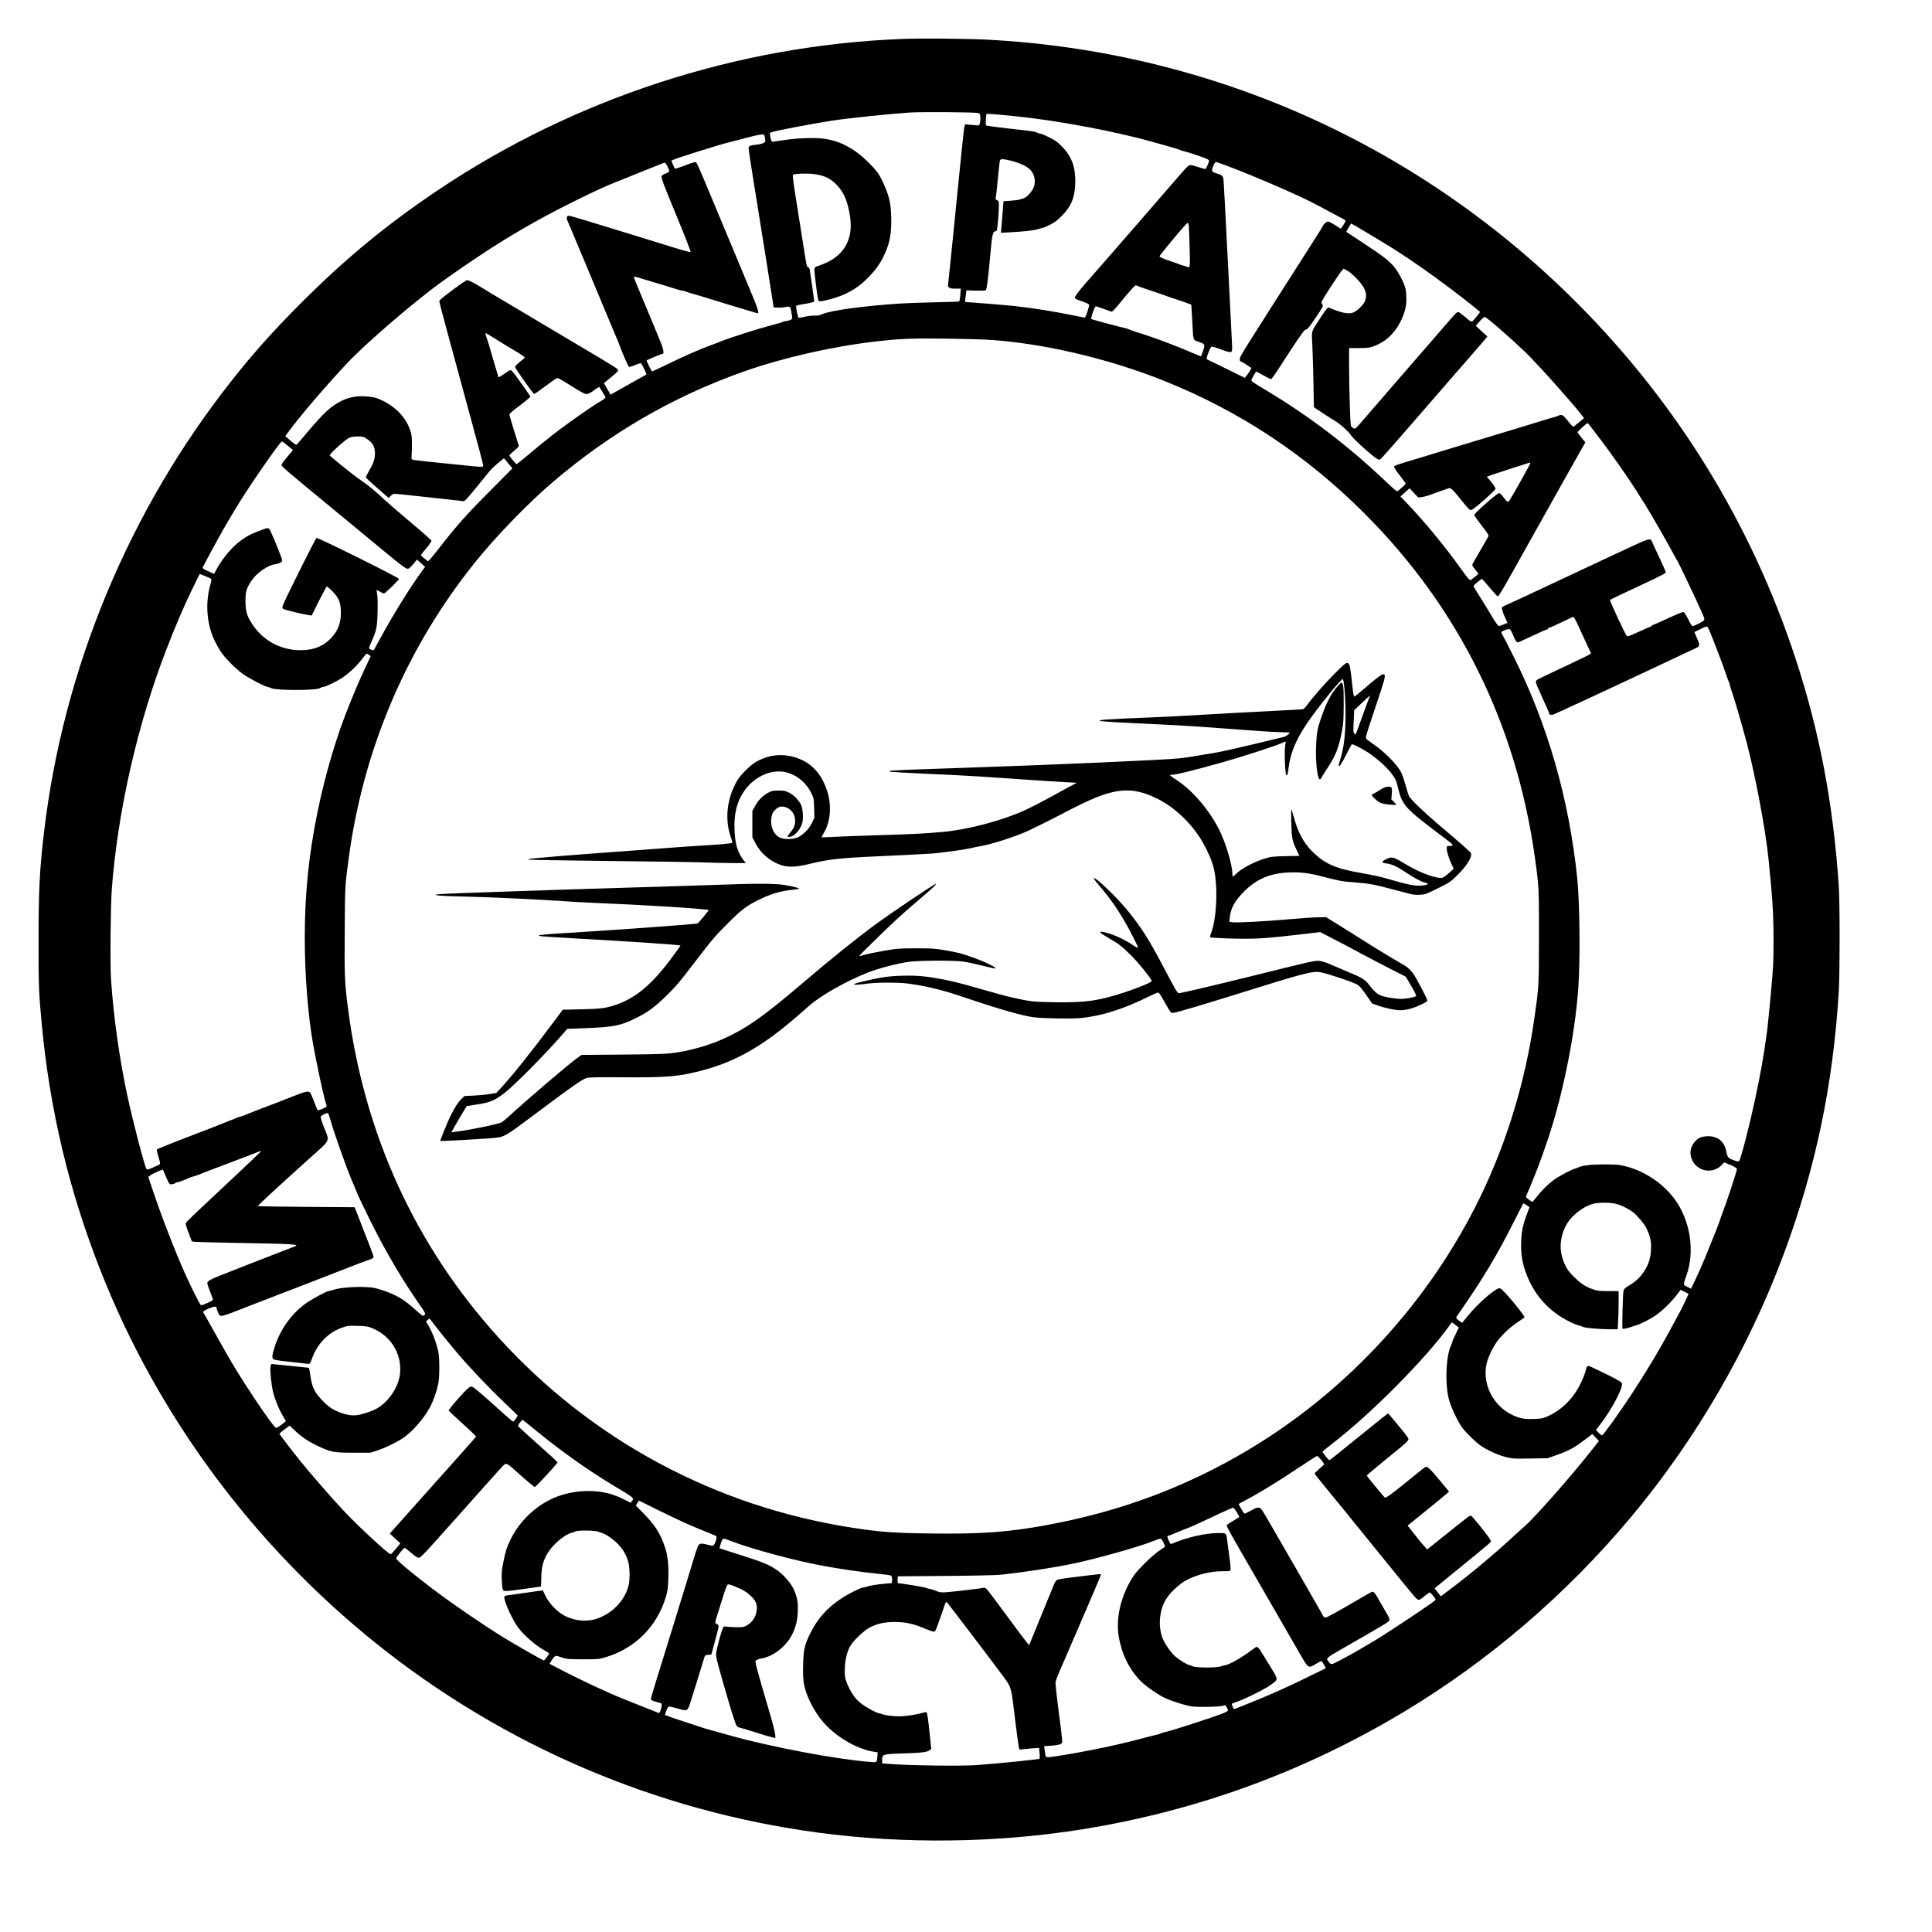
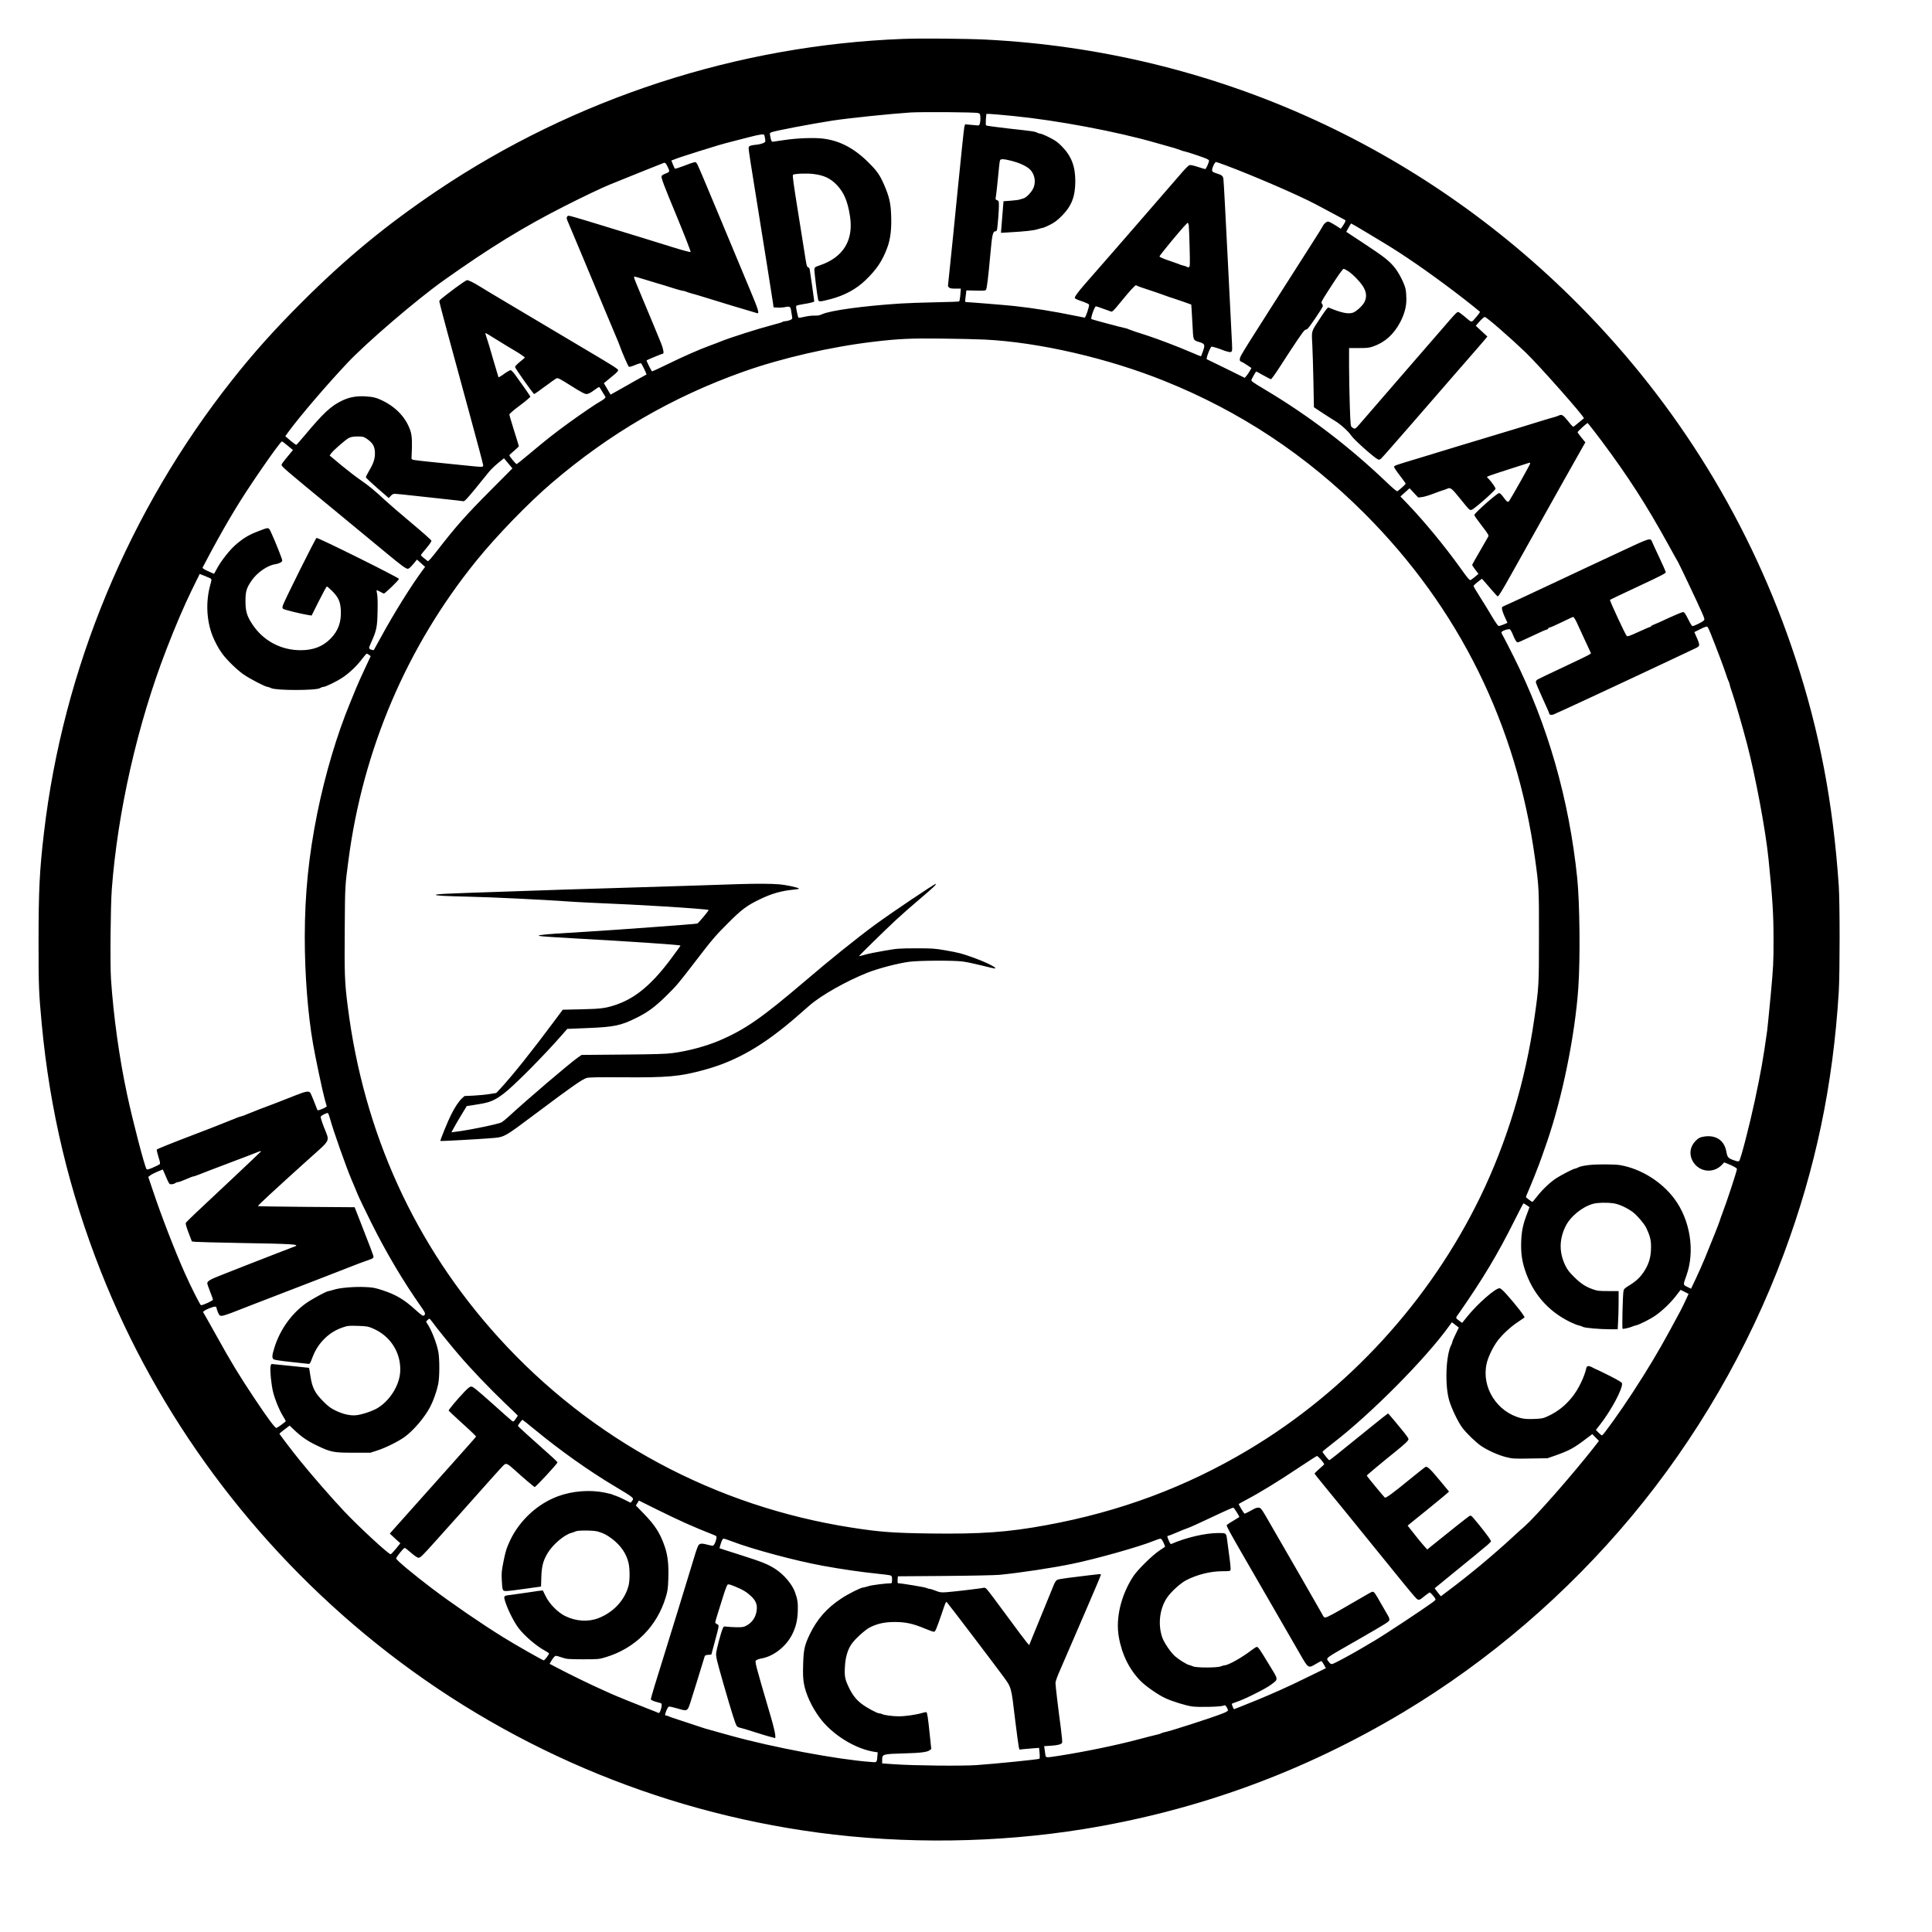
<svg xmlns="http://www.w3.org/2000/svg" version="1.0" width="2048pt" height="2048pt" viewBox="0 0 2731 2731" preserveAspectRatio="xMidYMid meet">
  <g transform="translate(0,2731) scale(0.1,-0.1)" fill="#000000" stroke="none">
    <path d="M12767 26760 c-2338 -88 -4645 -839 -6587 -2145 -720 -485 -1291 -955 -1916 -1580 -387 -387 -678 -711 -985 -1100 -1458 -1843 -2388 -4083 -2658 -6400 -62 -527 -76 -813 -76 -1530 0 -641 3 -716 45 -1170 114 -1217 387 -2361 835 -3496 805 -2042 2158 -3870 3895 -5262 1800 -1443 3957 -2366 6243 -2672 1233 -165 2535 -147 3757 50 1613 262 3116 812 4525 1657 1205 724 2302 1665 3219 2764 913 1094 1651 2366 2151 3709 449 1207 696 2385 777 3705 16 273 16 1255 0 1500 -80 1171 -272 2181 -614 3220 -619 1883 -1657 3576 -3059 4990 -2245 2264 -5204 3588 -8379 3750 -283 14 -920 20 -1173 10z m1058 -1048 c28 -8 30 -12 33 -59 2 -28 -1 -66 -6 -85 -7 -27 -13 -33 -33 -31 -13 1 -59 5 -101 9 l-76 7 -11 -39 c-5 -21 -46 -410 -91 -864 -45 -454 -94 -949 -111 -1100 -16 -151 -29 -278 -29 -282 0 -4 7 -14 16 -22 11 -12 36 -16 91 -16 l75 0 -7 -87 c-4 -49 -12 -91 -17 -94 -5 -3 -156 -9 -336 -12 -180 -4 -399 -11 -487 -17 -531 -34 -1001 -99 -1115 -152 -33 -16 -61 -21 -105 -19 -34 1 -96 -6 -143 -17 -45 -11 -85 -16 -87 -12 -3 5 -12 43 -21 85 -12 60 -13 79 -4 85 7 4 47 13 89 20 100 15 161 31 161 40 0 12 -60 433 -65 456 -3 12 -13 24 -23 26 -14 4 -21 25 -34 109 -9 57 -55 349 -103 647 -71 440 -85 546 -75 552 25 16 195 22 286 11 155 -19 245 -62 338 -161 97 -104 149 -227 181 -435 54 -341 -95 -583 -425 -695 -71 -24 -75 -27 -78 -58 -3 -28 39 -368 53 -429 7 -31 28 -30 169 7 202 52 367 141 500 269 157 151 237 270 306 454 49 129 66 279 56 489 -7 154 -29 244 -95 398 -63 145 -99 198 -221 320 -205 206 -415 315 -655 342 -132 14 -365 5 -540 -22 -77 -12 -149 -22 -159 -23 -20 -2 -26 12 -40 86 -6 34 -5 38 21 48 59 22 529 112 858 164 219 34 826 97 1105 115 167 10 914 5 955 -8z m502 -42 c614 -61 1451 -218 1998 -375 50 -15 137 -39 195 -55 58 -15 129 -37 158 -49 29 -12 59 -21 67 -21 7 0 88 -25 179 -56 130 -44 166 -60 166 -74 0 -27 -41 -120 -54 -120 -6 0 -53 14 -104 31 -55 18 -102 29 -117 25 -13 -3 -60 -49 -106 -103 -46 -54 -147 -170 -224 -258 -77 -89 -252 -291 -390 -450 -231 -266 -593 -682 -757 -868 -100 -115 -151 -185 -145 -201 3 -8 48 -28 100 -45 53 -18 98 -38 101 -46 8 -21 -47 -185 -62 -185 -4 0 -49 9 -102 20 -345 71 -616 114 -900 145 -123 13 -639 55 -678 55 -8 0 -11 11 -7 38 2 20 7 57 10 82 l5 45 133 -3 c103 -3 136 -1 144 10 13 15 32 173 64 523 22 252 34 305 68 305 15 0 22 9 26 33 9 55 25 258 25 330 0 63 -2 68 -26 77 -18 7 -24 15 -20 28 3 9 12 87 21 172 30 307 35 348 41 364 9 23 55 20 168 -9 104 -27 194 -68 245 -111 69 -58 96 -163 66 -254 -21 -64 -104 -155 -150 -165 -16 -4 -39 -11 -50 -15 -11 -5 -67 -13 -125 -17 l-105 -8 -12 -150 c-6 -82 -14 -183 -18 -223 l-6 -73 108 6 c233 13 360 27 415 46 32 10 64 19 72 19 7 0 51 19 97 42 66 33 102 60 169 127 138 139 190 273 190 491 0 211 -56 355 -190 491 -61 62 -94 85 -178 127 -57 29 -113 52 -123 52 -11 0 -32 6 -47 14 -36 18 -56 21 -411 60 -166 19 -307 38 -312 43 -5 5 -6 44 -3 86 l7 77 41 0 c23 0 177 -14 343 -30z m-3524 -267 c3 -5 8 -29 12 -54 7 -45 6 -46 -29 -63 -20 -9 -68 -20 -107 -23 -42 -4 -77 -12 -86 -21 -18 -18 -20 4 63 -517 143 -886 263 -1643 271 -1700 l8 -60 59 -3 c32 -2 81 2 109 8 62 13 73 5 81 -58 4 -26 10 -62 13 -80 5 -29 2 -33 -31 -47 -19 -8 -48 -15 -64 -15 -15 0 -32 -4 -37 -9 -6 -6 -80 -28 -165 -50 -168 -43 -566 -170 -695 -221 -44 -18 -120 -47 -170 -65 -150 -55 -369 -151 -594 -261 -117 -57 -218 -104 -223 -104 -7 0 -78 140 -78 155 0 5 216 95 230 95 18 0 8 62 -22 140 -25 64 -158 385 -303 730 -85 203 -91 220 -75 220 7 0 64 -16 128 -36 65 -20 155 -47 202 -61 47 -13 140 -42 208 -64 67 -21 131 -39 142 -39 11 0 34 -6 52 -14 18 -7 51 -18 73 -24 22 -5 87 -24 145 -42 257 -80 643 -197 783 -237 35 -10 16 51 -97 321 -154 367 -287 687 -451 1081 -191 459 -271 648 -295 696 -20 38 -23 40 -53 34 -18 -4 -83 -27 -146 -52 -62 -24 -117 -41 -121 -36 -5 4 -18 32 -29 61 l-21 53 28 10 c67 27 122 45 362 121 258 81 318 99 490 143 52 13 156 40 230 59 133 35 194 43 203 29z m6515 -427 c400 -149 1037 -425 1277 -552 28 -15 129 -69 225 -120 96 -51 182 -97 190 -102 13 -8 12 -14 -4 -45 -11 -19 -27 -45 -37 -58 l-17 -22 -73 47 c-41 26 -84 49 -97 53 -27 6 -65 -24 -89 -72 -8 -16 -56 -93 -105 -170 -50 -77 -149 -232 -220 -345 -72 -113 -246 -385 -386 -605 -307 -481 -396 -623 -434 -692 -32 -57 -31 -88 2 -98 11 -3 47 -24 80 -47 l60 -40 -22 -39 c-12 -22 -33 -53 -47 -70 l-26 -30 -263 130 c-144 71 -267 131 -273 133 -15 5 50 178 68 178 18 0 108 -28 148 -45 17 -8 52 -19 79 -26 64 -16 68 -9 61 116 -3 55 -30 591 -60 1190 -30 600 -57 1109 -61 1133 -6 46 -21 58 -102 83 -58 17 -67 29 -52 76 15 46 37 83 50 83 5 0 63 -20 128 -44z m-7911 26 c14 -9 52 -90 53 -112 0 -9 -20 -22 -51 -33 -27 -10 -53 -25 -56 -34 -10 -25 20 -106 224 -597 109 -265 190 -473 185 -478 -5 -5 -113 24 -248 66 -217 68 -583 181 -1219 375 -127 39 -241 71 -253 71 -28 0 -39 -25 -25 -59 6 -14 95 -226 198 -471 102 -245 251 -600 330 -790 79 -190 155 -372 170 -405 15 -33 37 -89 50 -125 32 -90 111 -270 123 -282 7 -7 34 -1 87 21 41 18 81 29 87 25 11 -7 82 -154 76 -158 -2 -2 -39 -22 -83 -46 -44 -24 -127 -70 -185 -104 -58 -33 -135 -77 -172 -97 l-67 -37 -47 80 -48 81 31 26 c16 14 62 52 102 84 46 37 71 64 69 75 -3 18 -71 61 -473 299 -148 88 -484 288 -745 443 -261 155 -524 312 -585 348 -60 36 -133 80 -161 98 -72 45 -150 84 -172 84 -10 0 -85 -51 -168 -112 -205 -155 -224 -171 -224 -189 0 -17 148 -566 434 -1613 102 -373 186 -689 186 -702 0 -30 8 -30 -295 1 -132 14 -331 34 -442 45 -112 11 -220 24 -240 28 -38 8 -38 9 -35 53 10 193 7 285 -15 354 -58 182 -196 333 -392 430 -86 43 -139 56 -246 62 -125 8 -231 -12 -333 -62 -154 -74 -260 -173 -517 -480 -64 -77 -121 -141 -126 -143 -5 -2 -42 25 -83 59 l-73 63 40 56 c168 228 533 656 836 978 271 288 976 893 1361 1167 644 458 1132 758 1710 1051 250 127 533 262 635 303 307 125 771 311 775 311 3 0 10 -4 17 -8z m7397 -879 c3 -21 8 -161 12 -310 6 -249 6 -273 -10 -279 -9 -3 -22 -2 -29 4 -6 5 -28 13 -47 17 -19 4 -41 11 -50 15 -8 4 -31 13 -50 19 -19 7 -81 29 -137 48 -57 20 -103 41 -103 48 0 7 73 100 161 206 167 200 228 269 240 269 4 0 9 -17 13 -37z m2543 -117 c341 -205 361 -218 543 -339 323 -215 762 -541 1029 -763 6 -5 -22 -43 -72 -99 -51 -57 -37 -60 -153 38 -37 31 -74 57 -82 57 -18 0 -49 -32 -193 -200 -64 -74 -343 -396 -620 -715 -277 -319 -535 -617 -573 -662 -73 -85 -73 -85 -119 -49 -15 12 -18 45 -27 307 -5 162 -10 410 -10 552 l0 257 138 0 c117 0 146 3 203 23 168 59 293 172 384 347 59 116 85 213 85 322 0 48 -5 111 -11 140 -17 83 -100 244 -166 320 -79 92 -147 144 -430 331 l-243 160 32 58 c17 33 34 59 39 59 4 0 115 -65 246 -144z m-291 -528 c74 -49 185 -166 222 -235 39 -73 42 -135 11 -200 -25 -53 -117 -137 -165 -153 -68 -23 -168 -1 -344 73 -11 5 -40 -32 -112 -141 -138 -210 -128 -179 -118 -377 5 -94 12 -332 16 -531 l7 -361 121 -80 c67 -44 147 -95 179 -114 73 -43 191 -150 226 -204 35 -56 322 -312 378 -338 19 -9 27 -6 49 14 15 13 200 224 413 469 212 244 453 521 534 615 429 492 504 579 527 607 l25 31 -82 76 -82 76 55 63 c31 34 63 62 72 62 24 -1 347 -281 576 -500 192 -184 843 -921 825 -933 -2 -2 -31 -25 -64 -53 -33 -27 -67 -55 -75 -61 -13 -10 -26 1 -75 63 -79 99 -97 111 -139 91 -17 -8 -49 -19 -71 -25 -22 -5 -87 -24 -145 -42 -235 -73 -370 -114 -685 -209 -181 -54 -433 -131 -560 -169 -126 -39 -349 -107 -495 -151 -382 -115 -376 -112 -372 -136 2 -10 39 -65 83 -121 43 -56 79 -106 79 -111 0 -9 -90 -90 -117 -107 -8 -4 -60 39 -145 120 -537 513 -1100 943 -1722 1314 -203 122 -204 123 -193 149 10 22 53 98 63 109 1 2 47 -21 100 -52 54 -31 104 -56 110 -56 7 0 59 72 116 160 232 360 344 525 363 534 11 5 27 12 35 16 19 9 209 287 217 318 3 14 -1 30 -11 40 -14 17 -9 28 77 163 153 238 217 329 231 329 7 0 35 -15 62 -32z m-2966 -215 c14 -6 70 -25 125 -43 85 -27 171 -57 320 -111 17 -6 44 -15 60 -19 17 -5 78 -26 137 -47 l107 -38 5 -70 c3 -38 9 -148 14 -244 10 -197 6 -189 100 -218 73 -23 78 -37 48 -124 -14 -39 -27 -73 -29 -75 -2 -2 -66 23 -143 57 -168 73 -471 189 -614 235 -154 48 -231 75 -267 90 -17 8 -35 14 -40 14 -16 0 -478 123 -485 129 -15 13 45 181 64 181 6 0 51 -15 102 -34 50 -19 101 -37 112 -40 18 -6 39 16 141 141 122 150 201 236 212 231 3 -2 17 -9 31 -15z m-9145 -708 c95 -60 335 -206 360 -219 26 -14 115 -76 115 -80 0 -2 -31 -29 -70 -60 -38 -31 -70 -64 -70 -73 0 -18 259 -383 271 -383 5 0 73 48 151 106 79 59 153 111 165 116 19 9 47 -6 206 -106 139 -88 192 -116 217 -116 24 0 52 14 102 50 38 28 72 50 76 50 4 0 19 -21 34 -48 15 -26 35 -59 45 -74 16 -26 16 -27 -8 -47 -13 -11 -35 -26 -49 -33 -48 -24 -266 -172 -444 -301 -208 -151 -316 -236 -558 -439 -97 -81 -180 -148 -185 -148 -13 0 -107 115 -103 126 2 5 33 33 69 63 36 30 65 59 65 65 -1 6 -31 106 -68 221 -36 116 -66 217 -66 226 0 10 63 64 151 129 85 64 148 118 146 124 -6 15 -161 236 -221 316 -23 30 -49 56 -57 58 -8 1 -50 -22 -92 -52 -42 -31 -78 -52 -81 -48 -2 4 -36 118 -75 252 -38 135 -79 272 -91 304 -11 33 -20 61 -20 63 0 9 21 -1 85 -42z m6975 -45 c765 -38 1737 -262 2540 -585 1070 -430 2003 -1048 2825 -1870 1338 -1337 2153 -2987 2414 -4885 55 -395 56 -425 55 -1105 0 -690 -1 -702 -65 -1150 -126 -886 -386 -1743 -765 -2525 -715 -1472 -1874 -2737 -3277 -3574 -881 -526 -1817 -875 -2857 -1065 -541 -100 -924 -127 -1635 -118 -526 7 -717 21 -1115 83 -1935 301 -3680 1240 -4991 2685 -1184 1305 -1907 2892 -2133 4679 -44 342 -48 455 -43 1095 4 615 4 609 52 972 205 1568 825 3022 1808 4236 284 351 736 818 1064 1098 822 704 1705 1217 2708 1574 543 193 1243 354 1850 425 343 41 524 49 950 44 231 -2 508 -9 615 -14z m8719 -1432 c377 -505 633 -904 936 -1453 75 -137 141 -254 145 -260 11 -15 275 -571 331 -699 46 -103 48 -111 32 -128 -18 -20 -135 -78 -158 -78 -9 0 -34 39 -62 98 -36 72 -53 98 -69 100 -11 2 -99 -34 -195 -78 -96 -45 -193 -89 -216 -97 -24 -8 -43 -19 -43 -24 0 -5 -5 -9 -10 -9 -6 0 -81 -32 -166 -71 -135 -62 -158 -69 -170 -57 -21 21 -244 502 -236 509 4 4 184 89 400 190 357 167 392 186 388 205 -3 12 -44 104 -91 204 -47 100 -92 197 -99 215 -28 67 -12 72 -486 -150 -173 -81 -380 -178 -460 -215 -80 -37 -266 -125 -415 -195 -348 -164 -679 -318 -729 -339 -36 -15 -38 -18 -33 -51 3 -19 21 -70 41 -112 l35 -77 -56 -24 c-30 -13 -62 -22 -71 -20 -8 2 -50 62 -92 133 -42 72 -117 195 -168 274 -51 79 -92 150 -92 157 0 7 26 33 59 58 l58 45 30 -32 c16 -18 64 -74 107 -124 43 -51 82 -93 87 -93 13 0 59 75 199 325 537 960 993 1773 1019 1816 l21 36 -55 67 c-30 37 -55 71 -55 76 0 11 130 130 142 130 4 0 93 -114 197 -252z m-17464 36 c95 -63 124 -113 125 -210 0 -81 -20 -143 -80 -244 -28 -47 -49 -91 -48 -98 2 -7 75 -76 163 -153 l160 -139 28 30 c18 20 38 30 57 30 15 0 149 -13 297 -30 147 -16 354 -39 458 -50 105 -11 200 -22 212 -25 19 -4 45 23 172 177 82 101 169 208 193 238 24 30 82 86 128 124 l84 68 21 -25 c11 -13 38 -45 59 -71 l39 -47 -285 -287 c-377 -378 -505 -523 -786 -885 -77 -99 -118 -145 -126 -139 -64 49 -96 77 -96 85 0 5 34 49 76 97 46 55 74 96 72 107 -2 10 -130 124 -285 253 -154 129 -321 273 -370 319 -135 127 -238 212 -350 288 -56 38 -177 131 -268 206 l-165 138 17 25 c27 42 215 206 258 225 28 13 64 19 120 19 70 0 85 -3 120 -26z m-1107 -105 l73 -60 -30 -37 c-16 -20 -52 -64 -80 -97 -28 -33 -51 -67 -51 -75 0 -25 50 -68 715 -615 347 -286 698 -575 780 -644 194 -161 262 -211 289 -211 15 0 40 21 76 65 l54 65 25 -22 c14 -13 40 -36 58 -52 l32 -29 -38 -51 c-166 -226 -400 -601 -591 -951 -51 -93 -95 -172 -96 -174 -2 -2 -13 -1 -26 3 -50 13 -51 18 -13 101 77 170 88 219 92 437 3 124 1 217 -6 249 -6 29 -9 54 -7 56 2 3 24 -7 49 -21 24 -14 48 -26 54 -26 16 0 213 191 213 207 0 18 -1145 587 -1166 579 -14 -5 -453 -885 -474 -950 -10 -31 -10 -40 1 -51 15 -14 254 -73 364 -90 l40 -6 103 206 c57 113 107 205 112 205 6 0 38 -28 73 -62 90 -89 119 -153 125 -276 8 -167 -38 -292 -148 -402 -109 -110 -243 -161 -420 -161 -278 0 -526 132 -680 362 -80 120 -100 188 -100 335 0 134 15 184 88 289 76 111 223 213 331 229 56 8 101 32 101 53 0 19 -96 263 -151 381 -44 96 -29 94 -195 30 -119 -45 -197 -91 -294 -172 -102 -85 -231 -250 -294 -373 -14 -29 -29 -53 -32 -53 -2 0 -41 16 -85 37 -61 28 -79 40 -74 52 4 9 56 108 117 221 251 463 415 733 682 1123 188 274 307 436 322 437 5 0 43 -27 82 -61z m17562 -251 c0 -13 -264 -482 -295 -526 -20 -28 -30 -22 -87 55 -22 31 -46 53 -57 53 -28 0 -351 -285 -351 -310 0 -8 47 -75 104 -149 91 -117 103 -138 94 -155 -6 -12 -60 -105 -119 -207 -60 -102 -109 -190 -109 -195 0 -5 20 -35 45 -68 l44 -58 -52 -44 c-29 -24 -57 -44 -63 -44 -15 0 -39 29 -148 181 -204 286 -504 650 -727 883 l-113 118 64 58 65 58 61 -65 61 -65 49 5 c27 2 99 23 159 46 61 23 126 47 145 52 19 5 44 15 56 20 45 23 65 8 179 -134 141 -174 138 -171 168 -163 35 8 337 275 337 297 0 17 -50 90 -98 141 l-25 27 34 15 c19 8 142 49 274 91 132 42 251 80 265 85 35 12 40 12 40 -2z m-18667 -1618 c32 -16 32 -15 7 -107 -62 -233 -51 -485 31 -703 31 -82 93 -198 144 -265 69 -91 199 -218 294 -286 86 -61 313 -179 345 -179 9 0 31 -8 49 -17 67 -35 636 -35 690 0 14 9 35 17 46 17 33 0 187 75 277 135 96 64 208 172 278 268 28 37 55 67 60 67 6 0 21 -8 34 -18 l22 -17 -84 -180 c-46 -99 -100 -218 -119 -265 -19 -47 -58 -141 -86 -210 -189 -456 -354 -1013 -466 -1564 -122 -606 -176 -1139 -177 -1751 0 -526 43 -1089 117 -1511 36 -205 130 -652 164 -777 l30 -107 -22 -15 c-12 -8 -42 -21 -65 -29 -40 -14 -43 -14 -49 2 -23 65 -85 216 -95 232 -20 32 -65 25 -210 -33 -147 -59 -395 -155 -503 -194 -38 -14 -111 -43 -161 -64 -50 -22 -97 -39 -103 -39 -7 0 -33 -9 -59 -19 -155 -64 -437 -174 -627 -246 -264 -100 -497 -194 -508 -204 -4 -4 6 -50 22 -102 24 -74 28 -96 18 -106 -7 -6 -49 -28 -94 -47 -61 -26 -84 -32 -91 -23 -26 32 -195 678 -276 1059 -109 507 -193 1113 -227 1629 -14 206 -6 1035 11 1264 83 1105 365 2344 772 3395 125 325 253 622 355 831 l116 236 56 -22 c31 -12 68 -28 84 -35z m19322 -622 c18 -40 72 -156 119 -258 l86 -185 -23 -17 c-12 -9 -177 -90 -367 -178 -190 -89 -355 -168 -367 -176 -13 -8 -23 -24 -23 -36 0 -12 43 -115 95 -228 52 -113 95 -211 95 -217 0 -17 26 -23 57 -14 27 8 1069 493 1668 776 160 76 314 148 343 162 64 30 65 40 17 149 l-34 79 86 43 c70 34 90 40 100 30 7 -7 29 -54 48 -103 81 -202 188 -485 211 -560 14 -44 32 -93 40 -108 8 -16 14 -35 14 -43 0 -8 18 -67 41 -132 40 -118 137 -452 203 -702 120 -457 265 -1229 305 -1632 57 -559 71 -778 71 -1133 0 -338 -2 -379 -40 -793 -23 -240 -45 -466 -50 -502 -58 -412 -87 -576 -175 -990 -74 -345 -198 -826 -220 -849 -11 -11 -21 -11 -61 3 -94 31 -106 44 -120 122 -26 157 -138 239 -301 220 -66 -8 -98 -23 -139 -68 -75 -79 -89 -184 -38 -279 86 -156 289 -184 413 -56 l34 36 49 -20 c76 -30 125 -57 131 -72 5 -13 -151 -488 -206 -627 -14 -36 -30 -81 -35 -100 -10 -34 -86 -228 -212 -535 -34 -82 -92 -213 -129 -291 l-67 -141 -53 26 c-61 30 -61 26 -12 161 123 344 54 784 -171 1085 -182 243 -473 424 -766 475 -78 14 -339 14 -444 1 -92 -12 -123 -20 -157 -37 -14 -8 -32 -14 -39 -14 -19 0 -189 -87 -263 -135 -85 -55 -191 -155 -270 -255 -34 -44 -64 -80 -67 -80 -9 0 -92 62 -92 69 0 5 12 35 26 67 52 118 157 382 194 489 21 61 55 157 75 215 219 633 398 1511 445 2180 29 412 21 1205 -15 1559 -116 1118 -418 2171 -900 3132 -59 118 -123 242 -142 277 -34 60 -35 64 -17 77 26 19 89 36 106 30 8 -3 27 -36 42 -73 34 -84 52 -112 72 -112 8 0 99 41 203 90 103 50 195 90 203 90 9 0 18 7 22 15 3 8 13 15 23 15 10 1 86 34 168 74 83 41 156 75 163 75 7 1 28 -32 47 -71z m-17619 -7024 c42 -157 227 -682 305 -864 23 -52 57 -135 77 -184 19 -49 111 -241 203 -425 210 -421 449 -824 703 -1185 60 -86 65 -102 39 -121 -15 -11 -31 0 -119 79 -163 148 -275 214 -465 277 -110 36 -138 41 -250 46 -152 7 -362 -11 -441 -38 -32 -10 -64 -19 -72 -19 -31 0 -256 -123 -338 -185 -199 -150 -349 -364 -427 -608 -39 -122 -40 -160 -6 -175 14 -6 112 -21 218 -32 105 -11 213 -23 239 -26 53 -7 44 -17 91 104 76 194 232 345 421 408 73 25 88 26 215 22 125 -4 142 -7 211 -36 250 -106 402 -346 387 -612 -10 -192 -146 -410 -322 -515 -71 -42 -216 -91 -300 -100 -83 -9 -189 15 -294 67 -69 34 -103 59 -171 128 -118 118 -156 192 -181 352 -10 66 -19 122 -21 123 -2 1 -104 12 -228 24 -124 12 -244 24 -267 27 -42 5 -42 5 -49 -33 -10 -53 11 -261 37 -363 28 -109 84 -247 137 -334 23 -37 42 -71 42 -75 -1 -7 -110 -88 -132 -96 -17 -7 -124 137 -309 415 -213 318 -341 530 -529 870 -63 113 -133 239 -157 280 l-44 75 21 17 c25 20 123 58 150 58 12 0 20 -7 20 -16 0 -8 10 -38 21 -65 19 -44 25 -49 53 -49 18 0 81 20 141 43 61 24 193 76 295 115 605 233 1243 479 1355 524 113 45 181 71 323 121 20 8 32 19 32 30 0 17 -45 137 -210 557 l-57 145 -680 5 c-375 3 -684 8 -687 11 -6 6 234 228 712 659 330 297 304 243 221 457 -28 72 -49 139 -45 148 6 17 84 57 101 51 5 -1 19 -38 31 -82z m-981 -464 c-4 -6 -183 -176 -398 -378 -216 -203 -450 -423 -522 -490 -71 -67 -133 -129 -138 -138 -6 -11 5 -52 38 -139 l47 -123 46 -6 c26 -3 304 -10 617 -16 771 -13 872 -19 790 -50 -60 -22 -426 -164 -671 -260 -137 -54 -309 -122 -381 -150 -139 -54 -183 -80 -183 -110 0 -10 18 -63 40 -118 22 -54 40 -106 40 -114 0 -14 -139 -78 -168 -78 -12 0 -138 249 -230 455 -136 304 -332 808 -452 1169 l-64 189 28 22 c15 12 61 36 102 53 l75 31 21 -47 c73 -169 68 -162 102 -162 18 0 41 7 52 15 10 8 29 15 40 15 12 0 62 18 112 40 49 22 96 40 104 40 9 0 48 14 89 30 41 17 223 87 404 155 182 69 357 135 390 149 69 28 79 30 70 16z m19125 -730 c74 -10 197 -67 275 -127 60 -47 154 -157 183 -215 62 -127 76 -194 69 -323 -5 -112 -37 -208 -102 -305 -53 -80 -112 -134 -211 -194 -57 -35 -70 -48 -75 -75 -11 -55 -22 -528 -13 -534 10 -6 105 16 139 32 11 5 34 12 50 16 51 11 207 90 280 142 102 73 209 176 285 274 l66 86 57 -28 56 -29 -45 -97 c-47 -103 -74 -153 -224 -428 -162 -298 -319 -559 -524 -873 -171 -263 -414 -602 -431 -602 -6 0 -28 17 -48 38 l-38 39 55 70 c163 208 328 517 314 590 -2 12 -55 44 -163 99 -88 44 -173 86 -190 93 -16 6 -46 20 -65 31 -52 28 -78 26 -86 -7 -27 -126 -114 -304 -199 -409 -98 -123 -206 -208 -343 -272 -72 -33 -86 -35 -197 -40 -91 -3 -136 0 -185 12 -340 86 -560 434 -486 769 19 85 75 207 138 300 60 90 190 214 299 286 52 35 96 65 98 67 11 10 -113 171 -252 327 -55 61 -85 87 -101 87 -59 0 -308 -218 -452 -396 l-76 -94 -27 20 c-72 54 -70 43 -21 112 339 487 548 834 786 1311 68 136 126 247 129 247 6 0 85 -51 85 -55 0 -2 -15 -43 -34 -92 -54 -139 -75 -234 -82 -367 -8 -164 6 -287 50 -421 109 -338 330 -592 645 -744 46 -22 100 -44 120 -47 20 -4 45 -13 56 -20 24 -15 239 -34 391 -34 l101 0 6 113 c4 61 7 183 7 270 l0 157 -147 0 c-131 0 -156 3 -216 25 -104 36 -172 81 -268 176 -68 68 -95 103 -123 162 -87 181 -87 363 1 547 68 142 238 282 394 324 63 17 195 20 289 6z m-16699 -1677 c52 -73 254 -323 374 -463 170 -199 435 -476 640 -672 105 -99 191 -184 193 -187 1 -4 -12 -26 -29 -49 -29 -39 -32 -41 -52 -27 -11 8 -139 120 -283 250 -210 187 -269 235 -291 235 -22 0 -44 -17 -101 -77 -98 -102 -224 -253 -220 -263 2 -4 75 -73 163 -153 88 -79 175 -160 193 -179 l32 -34 -37 -45 c-21 -24 -137 -154 -257 -289 -311 -348 -788 -882 -863 -967 l-63 -71 74 -69 75 -68 -62 -77 c-34 -42 -68 -77 -75 -78 -30 -1 -450 387 -660 610 -175 186 -450 501 -623 715 -107 132 -289 371 -289 379 0 3 32 30 72 60 l72 54 71 -67 c100 -95 186 -153 318 -216 195 -93 232 -100 512 -100 l240 0 100 32 c117 38 292 125 379 187 131 94 287 277 368 431 45 87 92 220 112 319 21 97 21 357 2 458 -24 125 -101 320 -158 400 -18 27 -18 27 4 47 12 12 25 21 28 21 4 0 22 -21 41 -47z m14487 -61 l23 -18 -45 -94 c-25 -51 -46 -100 -46 -107 0 -8 -7 -28 -16 -44 -76 -149 -92 -567 -29 -784 33 -114 128 -312 188 -390 59 -78 196 -210 269 -258 94 -62 237 -126 343 -153 97 -24 108 -25 345 -21 l245 4 115 40 c193 69 253 101 421 228 l97 73 47 -48 47 -48 -88 -113 c-302 -383 -807 -957 -962 -1094 -32 -27 -109 -97 -172 -155 -275 -254 -603 -527 -894 -745 l-118 -89 -25 29 c-13 17 -33 42 -44 57 l-19 27 197 161 c662 540 603 488 592 518 -9 26 -134 188 -235 306 -36 42 -44 47 -62 37 -18 -9 -325 -253 -532 -421 l-65 -53 -53 59 c-29 33 -91 108 -138 169 l-86 109 24 21 c14 11 126 102 249 201 123 100 244 199 268 221 l44 39 -111 134 c-148 180 -195 226 -221 214 -11 -5 -88 -65 -172 -134 -302 -247 -391 -312 -405 -298 -32 33 -254 302 -254 309 0 7 190 166 396 332 148 119 194 163 194 185 0 10 -28 51 -62 93 -35 41 -99 119 -142 172 -44 53 -82 97 -86 97 -3 0 -123 -95 -266 -211 -505 -409 -554 -449 -564 -449 -10 0 -95 106 -95 119 0 5 68 60 150 124 535 412 1313 1196 1644 1659 l34 47 26 -19 c14 -11 36 -28 49 -38z m-13040 -1459 c358 -295 763 -583 1132 -803 277 -166 277 -166 242 -210 l-18 -22 -90 45 c-49 25 -103 49 -119 53 -17 4 -35 11 -41 15 -6 5 -57 18 -115 30 -208 43 -456 24 -660 -51 -287 -105 -542 -339 -676 -620 -52 -109 -70 -167 -99 -319 -23 -115 -26 -152 -21 -246 8 -153 9 -155 66 -155 25 0 146 14 267 32 l222 31 4 136 c5 152 26 232 90 338 72 120 233 257 333 284 22 6 51 16 64 23 34 16 255 14 311 -3 84 -25 125 -46 200 -102 127 -96 207 -215 236 -348 18 -87 18 -242 -1 -315 -53 -204 -212 -376 -424 -459 -147 -57 -319 -46 -474 30 -103 52 -220 170 -273 278 -21 44 -40 82 -41 83 -1 2 -91 -10 -200 -27 -109 -16 -226 -33 -260 -37 -97 -10 -99 -13 -64 -115 36 -108 120 -272 178 -349 84 -112 255 -259 381 -326 28 -15 52 -32 52 -37 0 -17 -61 -97 -74 -97 -15 0 -405 222 -572 326 -304 188 -727 478 -1004 688 -276 209 -510 405 -510 426 0 20 105 150 121 150 5 0 46 -31 90 -70 57 -49 89 -70 108 -70 22 0 61 38 222 218 217 241 509 568 787 881 100 113 191 212 202 219 28 20 51 8 137 -70 120 -110 283 -248 291 -248 16 0 322 330 322 348 0 5 -35 40 -77 78 -333 296 -478 428 -481 438 -2 10 54 86 64 86 3 0 80 -62 172 -137z m11117 -428 c25 -30 45 -59 43 -64 -2 -5 -34 -34 -71 -66 -37 -32 -66 -62 -65 -66 2 -5 58 -75 124 -156 170 -206 434 -531 743 -913 404 -499 495 -610 548 -669 56 -62 56 -62 151 16 30 23 57 43 61 43 9 0 52 -46 74 -79 16 -24 16 -25 -51 -74 -126 -92 -658 -443 -782 -517 -69 -40 -156 -92 -195 -115 -157 -94 -402 -225 -424 -227 -18 -2 -30 6 -48 31 -41 60 -79 31 387 298 461 265 470 271 470 300 0 15 -11 43 -24 62 -12 20 -56 95 -96 166 -79 142 -96 165 -118 165 -7 0 -39 -15 -70 -34 -32 -19 -102 -60 -157 -91 -55 -32 -158 -91 -230 -133 -71 -41 -150 -83 -175 -94 -51 -22 -52 -21 -92 56 -11 21 -144 253 -295 515 -152 262 -320 553 -373 646 -185 323 -183 320 -219 323 -25 3 -53 -8 -112 -43 -44 -25 -84 -43 -88 -41 -10 7 -81 124 -81 134 0 4 51 33 113 65 181 95 450 260 725 444 142 94 262 172 268 172 6 1 33 -24 59 -54z m-8990 -893 c147 -65 252 -109 394 -165 51 -20 53 -22 48 -52 -9 -55 -35 -105 -54 -105 -10 0 -43 7 -73 15 -74 20 -103 19 -124 -4 -10 -11 -37 -84 -60 -163 -24 -78 -66 -217 -94 -308 -28 -91 -94 -307 -147 -480 -53 -173 -128 -416 -167 -540 -131 -417 -208 -673 -208 -687 0 -15 33 -30 105 -48 48 -12 50 -13 48 -46 -1 -19 -9 -51 -18 -72 -12 -30 -18 -35 -33 -28 -9 5 -66 28 -127 51 -128 49 -486 194 -530 215 -16 8 -77 35 -135 61 -150 66 -468 221 -615 299 l-126 66 23 40 c12 21 31 48 43 59 20 19 21 19 100 -7 77 -26 88 -27 305 -28 219 0 227 1 320 29 416 124 725 433 850 846 28 92 32 124 37 260 7 196 -7 330 -48 451 -65 193 -136 305 -302 476 l-109 112 22 35 21 35 247 -123 c136 -67 319 -155 407 -194z m7797 152 c20 -32 37 -62 37 -65 1 -3 -33 -25 -75 -49 -42 -24 -82 -50 -90 -58 -25 -24 -84 84 578 -1062 195 -338 398 -689 450 -780 112 -195 112 -195 220 -130 37 22 71 40 76 40 5 0 21 -23 36 -50 l28 -51 -324 -158 c-196 -97 -449 -210 -645 -290 -177 -72 -325 -131 -328 -131 -9 0 -37 71 -31 77 3 3 38 16 78 30 105 35 403 184 473 238 110 83 112 60 -32 295 -131 216 -148 240 -169 240 -7 0 -42 -22 -78 -50 -134 -103 -326 -210 -376 -210 -10 0 -34 -7 -53 -15 -50 -21 -345 -21 -390 -1 -18 8 -43 17 -57 20 -35 7 -141 73 -199 123 -61 53 -155 190 -182 267 -63 182 -38 404 65 558 54 83 190 207 272 250 156 81 345 128 517 128 96 0 106 2 112 19 3 11 -5 100 -19 198 -13 98 -28 203 -31 233 -12 90 -12 90 -119 90 -188 0 -459 -63 -672 -156 -6 -3 -21 18 -32 47 -25 60 -27 69 -9 69 6 0 59 21 117 46 58 25 130 54 160 64 30 10 152 65 270 121 288 136 363 169 375 166 6 -2 27 -30 47 -63z m-7142 -410 c287 -111 908 -278 1295 -348 254 -47 563 -91 765 -111 91 -9 175 -20 188 -25 19 -8 22 -17 22 -60 0 -27 -4 -50 -9 -50 -71 0 -278 -26 -324 -41 -33 -10 -66 -19 -73 -19 -33 0 -206 -86 -312 -156 -204 -134 -344 -293 -448 -511 -72 -152 -85 -212 -91 -418 -4 -141 -2 -201 11 -275 26 -146 109 -327 222 -480 177 -241 507 -445 785 -485 l36 -5 -4 -48 c-9 -101 -3 -96 -99 -88 -476 36 -1383 207 -1974 371 -113 32 -243 68 -290 81 -47 12 -98 28 -115 34 -26 9 -288 95 -415 137 -25 8 -53 19 -62 24 -10 5 -25 9 -34 9 -12 0 -15 6 -10 23 11 46 37 98 51 103 8 3 62 -9 121 -26 139 -42 142 -41 182 82 24 73 160 511 201 648 6 21 14 25 52 28 l44 3 49 182 c65 242 64 234 32 248 -14 7 -26 18 -26 24 0 7 15 61 34 121 19 60 55 175 80 255 25 81 52 152 60 158 11 10 33 5 103 -24 117 -48 167 -79 230 -138 65 -61 88 -116 80 -191 -10 -103 -63 -183 -151 -228 -34 -18 -57 -21 -136 -20 -52 1 -114 5 -138 8 -41 6 -42 6 -58 -31 -26 -63 -85 -287 -91 -345 -4 -48 8 -98 100 -420 125 -434 174 -589 194 -611 8 -10 29 -19 46 -22 18 -3 111 -31 207 -62 96 -31 193 -60 215 -65 22 -5 49 -12 59 -16 18 -7 19 -4 13 52 -4 32 -31 145 -62 249 -226 771 -228 778 -206 796 11 9 48 22 81 27 166 30 343 169 427 337 51 101 75 197 80 320 5 123 -3 181 -41 283 -40 108 -153 242 -268 318 -105 70 -191 105 -503 204 -159 50 -292 93 -294 95 -1 2 7 33 19 69 16 49 26 66 40 66 10 0 59 -16 110 -36z m6107 -20 c14 -30 23 -56 22 -58 -2 -1 -40 -27 -84 -57 -99 -66 -306 -271 -364 -359 -175 -267 -253 -593 -206 -859 44 -251 151 -465 311 -626 74 -74 249 -195 347 -240 106 -48 287 -104 380 -117 96 -13 399 -5 440 11 25 10 29 8 47 -22 11 -17 19 -38 18 -45 -2 -8 -30 -25 -63 -38 -131 -54 -754 -256 -830 -269 -22 -4 -45 -12 -51 -16 -6 -5 -31 -13 -55 -18 -24 -5 -147 -36 -274 -70 -321 -85 -756 -174 -1122 -231 -187 -29 -181 -30 -188 28 -3 26 -8 61 -11 78 l-4 31 92 6 c101 6 153 20 162 44 4 8 -5 99 -18 202 -42 314 -76 604 -76 641 0 22 25 93 66 185 37 83 90 206 119 275 29 69 143 333 254 588 110 255 201 469 201 477 0 20 59 25 -467 -40 -67 -8 -133 -20 -147 -26 -15 -7 -32 -31 -46 -63 -24 -57 -327 -797 -342 -836 l-10 -25 -35 40 c-19 22 -149 195 -288 385 -139 190 -265 356 -279 369 -16 15 -31 21 -42 17 -21 -8 -408 -54 -526 -63 -78 -5 -92 -3 -152 21 -37 14 -74 26 -85 26 -10 0 -31 6 -47 14 -22 11 -356 66 -400 66 -5 0 -7 22 -6 49 l4 49 661 5 c383 3 710 10 777 16 302 30 751 98 1035 157 345 72 940 240 1145 323 41 17 83 31 93 31 12 0 26 -18 44 -56z m-2708 -1304 c170 -223 360 -476 424 -562 139 -189 129 -155 187 -643 23 -187 46 -357 51 -379 l10 -38 47 6 c26 3 88 8 138 12 l92 7 7 -73 c4 -39 3 -76 -2 -81 -9 -9 -626 -72 -893 -90 -209 -14 -887 -7 -1152 12 l-178 12 0 48 c0 84 4 85 320 94 226 6 319 18 352 45 l22 17 -23 219 c-22 213 -33 290 -45 301 -3 3 -29 -1 -58 -10 -81 -25 -244 -49 -334 -48 -88 0 -206 16 -235 31 -10 6 -27 10 -38 10 -31 0 -179 80 -250 134 -79 61 -127 122 -179 227 -57 118 -66 160 -59 292 6 129 35 236 87 317 48 76 199 213 272 249 104 51 206 73 343 73 152 1 263 -23 426 -92 67 -28 128 -49 135 -46 17 7 33 45 99 236 75 218 63 200 97 159 16 -19 168 -216 337 -439z" />
-     <path d="M18866 17788 c-144 -145 -317 -343 -393 -449 -19 -26 -42 -50 -51 -53 -9 -3 -165 -12 -347 -21 -315 -15 -739 -38 -1275 -70 -135 -8 -362 -19 -505 -25 -680 -27 -825 -38 -725 -54 44 -7 297 -22 720 -41 411 -19 692 -37 1195 -76 220 -17 479 -34 575 -37 l175 -7 -26 -27 c-15 -15 -44 -31 -65 -36 -651 -158 -902 -214 -1020 -232 -38 -5 -132 -21 -209 -34 -77 -14 -184 -29 -238 -35 -207 -23 -1779 -92 -3092 -136 -872 -29 -1004 -35 -1011 -46 -3 -5 3 -9 13 -9 10 0 81 -4 158 -10 77 -5 253 -14 390 -20 432 -18 634 -30 1215 -70 311 -22 634 -43 718 -47 l153 -8 -128 -69 c-70 -38 -205 -111 -299 -163 -94 -51 -234 -123 -311 -158 -309 -142 -807 -274 -1148 -304 -285 -25 -397 -31 -880 -46 -280 -8 -584 -20 -675 -25 -90 -5 -166 -8 -167 -6 -2 2 13 30 32 62 94 155 113 383 50 584 -77 244 -216 400 -422 473 -198 71 -395 54 -582 -50 -80 -44 -222 -184 -269 -265 -150 -256 -182 -554 -87 -815 12 -35 20 -65 16 -67 -14 -9 -198 -26 -381 -36 -184 -10 -390 -25 -1170 -84 -179 -14 -399 -30 -490 -36 -163 -11 -681 -54 -793 -66 -32 -4 -55 -10 -50 -15 4 -4 499 -12 1098 -19 600 -6 1209 -15 1355 -20 146 -5 345 -10 443 -10 l179 0 -29 38 c-87 111 -122 228 -130 427 -9 226 30 391 127 539 137 209 379 326 588 282 154 -32 294 -143 367 -291 39 -79 39 -81 43 -218 l4 -138 -36 -74 c-26 -52 -54 -90 -101 -133 -76 -71 -130 -92 -240 -92 -92 0 -147 27 -192 93 -57 85 -58 238 -1 303 56 64 106 77 176 49 76 -32 121 -102 122 -188 0 -60 -19 -106 -70 -167 -22 -26 -40 -51 -40 -54 0 -3 13 -6 28 -6 64 0 155 98 182 195 19 68 9 209 -19 264 -34 65 -106 137 -170 168 -49 24 -68 28 -146 28 -83 0 -95 -3 -153 -34 -74 -40 -141 -111 -185 -196 l-32 -60 0 -185 0 -185 44 -85 c76 -148 220 -267 380 -314 91 -27 207 -21 367 18 283 70 429 86 969 111 339 15 624 30 785 40 123 9 442 53 535 74 44 11 100 22 125 26 160 25 499 133 698 223 72 34 216 105 320 158 496 259 660 333 839 379 232 61 422 35 668 -88 246 -123 488 -356 635 -611 71 -124 129 -259 156 -365 63 -249 44 -717 -38 -925 -13 -34 -16 -51 -8 -56 14 -8 303 -20 500 -20 191 0 349 12 733 57 l319 37 191 -99 c106 -54 275 -143 377 -199 102 -55 288 -152 413 -216 l229 -117 78 -134 c57 -98 75 -136 65 -141 -29 -17 -145 -38 -210 -38 -70 1 -181 17 -262 39 -59 16 -119 65 -178 144 -72 96 -96 110 -365 222 -74 31 -171 72 -215 92 -46 20 -104 37 -136 40 -63 6 -89 1 -1009 -228 -507 -125 -949 -229 -978 -229 -17 0 -51 57 -204 348 -217 413 -314 566 -512 812 -154 192 -453 479 -486 468 -6 -2 27 -47 73 -100 186 -213 347 -457 494 -753 78 -156 78 -156 -13 -95 -134 91 -310 168 -427 187 -66 10 -42 -14 88 -89 137 -79 176 -109 298 -228 107 -102 307 -349 307 -378 0 -16 -167 -86 -355 -150 -386 -129 -581 -158 -1038 -149 -297 6 -320 8 -601 72 -65 14 -231 60 -370 100 -390 114 -575 156 -830 190 -172 23 -458 17 -631 -14 -155 -28 -373 -80 -381 -92 -8 -13 58 -11 181 6 127 18 407 20 550 5 224 -25 498 -88 745 -172 535 -181 886 -284 1055 -307 122 -17 549 -25 673 -12 294 30 599 126 941 295 73 36 141 66 151 66 11 0 35 -33 70 -97 30 -54 68 -120 84 -146 29 -45 33 -48 66 -44 47 6 435 121 866 256 994 311 1104 340 1217 316 113 -24 431 -131 503 -168 40 -21 68 -53 149 -170 l70 -102 80 -28 c102 -37 245 -67 315 -67 87 0 182 25 290 76 89 42 100 50 94 68 -15 50 -159 320 -199 375 -50 67 -93 102 -205 163 -78 43 -378 226 -535 327 -49 31 -180 113 -290 182 l-200 124 -125 -2 c-69 -1 -251 -14 -405 -28 -337 -30 -745 -51 -799 -41 l-39 7 6 59 c14 133 71 236 201 366 178 179 368 260 632 271 166 7 284 -7 484 -59 243 -63 264 -67 461 -82 199 -16 263 -28 539 -101 96 -26 202 -53 235 -62 39 -10 86 -14 137 -11 74 4 87 9 253 91 171 85 178 90 274 185 136 134 213 258 193 312 -7 18 -134 130 -462 408 -205 174 -389 351 -413 397 -8 17 -29 84 -47 150 -18 66 -45 147 -61 180 -50 109 -240 302 -408 414 -50 34 -92 67 -92 74 -3 30 10 73 122 407 66 195 126 381 134 413 32 136 -7 120 -276 -113 -72 -63 -137 -115 -143 -115 -12 0 -18 35 -41 250 -9 88 -23 175 -30 193 -25 58 -45 46 -209 -120z m128 -120 c16 -110 26 -289 26 -459 0 -279 -24 -481 -77 -642 -14 -43 -23 -81 -19 -85 12 -11 43 37 113 176 36 72 69 132 73 132 15 0 107 -44 172 -82 149 -86 333 -248 407 -358 45 -67 47 -70 77 -193 56 -229 102 -279 612 -662 181 -135 186 -143 105 -144 -31 -1 -33 -3 -33 -37 0 -41 39 -163 75 -234 l25 -49 -67 -61 c-36 -33 -78 -63 -92 -67 -76 -19 -317 68 -506 182 -193 117 -208 121 -293 79 -69 -34 -67 -50 7 -59 70 -8 154 -46 254 -114 109 -74 227 -140 272 -152 71 -20 72 -20 40 -35 -16 -7 -64 -13 -105 -14 -83 0 -182 21 -435 95 -92 27 -245 61 -360 80 -388 66 -541 133 -722 316 -120 121 -200 273 -258 493 -14 49 -27 91 -31 95 -3 3 -4 -82 -1 -189 6 -217 13 -255 76 -386 l39 -82 -196 -4 c-178 -4 -206 -7 -287 -32 -159 -47 -347 -148 -419 -225 -17 -17 -33 -31 -38 -31 -4 0 -8 18 -8 41 0 123 -94 437 -185 618 -141 282 -375 555 -599 702 -53 35 -96 66 -96 71 0 4 16 8 36 8 56 0 273 54 699 173 296 83 789 244 867 283 37 19 37 19 27 -23 -17 -75 -6 -419 14 -439 14 -14 20 7 33 110 31 234 126 443 331 723 171 235 410 523 433 523 4 0 10 -19 14 -42z m329 -305 c-24 -65 -69 -188 -100 -273 -30 -85 -57 -157 -59 -159 -3 -3 -12 2 -20 11 -14 14 -16 36 -9 172 l7 156 110 105 c61 58 112 105 113 105 2 0 -17 -53 -42 -117z" />
-     <path d="M18910 17613 c-96 -110 -166 -245 -243 -473 -46 -134 -57 -199 -64 -390 -8 -212 19 -446 53 -457 6 -2 16 8 22 22 7 14 46 77 87 139 117 176 163 296 207 536 18 96 21 156 22 365 1 245 -6 305 -33 305 -5 0 -28 -21 -51 -47z" />
-     <path d="M19563 16175 c-18 -8 -53 -28 -77 -44 -25 -17 -56 -35 -70 -41 -34 -12 -33 -21 6 -59 70 -68 99 -81 207 -93 56 -6 104 -8 107 -6 2 3 -12 22 -32 42 l-37 37 6 68 c8 97 3 111 -42 111 -20 -1 -51 -7 -68 -15z" />
    <path d="M10460 14813 c-52 -1 -367 -12 -700 -23 -333 -11 -841 -27 -1130 -35 -289 -8 -583 -17 -655 -20 -71 -3 -467 -17 -880 -30 -797 -26 -935 -33 -935 -45 0 -10 148 -18 465 -25 325 -7 1080 -44 1365 -65 69 -6 226 -14 350 -20 494 -22 689 -31 1010 -51 354 -21 659 -45 667 -52 6 -6 -145 -187 -160 -192 -19 -7 -1185 -93 -1562 -115 -381 -22 -591 -37 -650 -47 -37 -5 -38 -7 -15 -14 14 -5 237 -20 495 -34 751 -41 1483 -90 1494 -101 2 -2 -60 -88 -137 -191 -263 -352 -488 -542 -752 -638 -158 -56 -224 -66 -510 -72 l-265 -6 -120 -161 c-315 -424 -593 -772 -762 -954 l-58 -62 -95 -15 c-52 -9 -153 -18 -224 -22 l-130 -6 -37 -34 c-43 -39 -99 -123 -154 -233 -44 -87 -156 -362 -150 -368 4 -5 507 23 700 38 214 17 180 -1 670 365 489 367 634 468 697 487 33 10 146 12 508 10 641 -5 807 10 1152 104 462 125 848 349 1327 768 57 50 131 115 165 144 164 143 516 342 814 461 159 63 432 134 595 156 141 18 614 21 752 4 50 -6 169 -31 265 -55 96 -24 181 -44 188 -44 58 0 -106 84 -301 154 -160 58 -201 69 -396 103 -143 25 -177 28 -411 28 -243 -1 -264 -2 -448 -34 -107 -18 -230 -43 -275 -56 -45 -13 -83 -23 -84 -21 -4 4 381 382 528 517 74 69 220 197 325 286 198 168 241 209 232 219 -9 8 -640 -417 -863 -581 -260 -192 -635 -493 -989 -796 -613 -522 -840 -680 -1207 -838 -186 -79 -444 -149 -662 -177 -95 -13 -249 -17 -704 -21 l-582 -5 -54 -38 c-115 -80 -715 -592 -982 -838 -38 -35 -81 -69 -95 -77 -50 -25 -413 -101 -612 -128 l-97 -13 41 75 c23 42 72 126 109 186 l67 110 148 23 c176 27 243 54 374 153 141 106 576 544 833 840 l66 75 293 12 c370 15 464 35 680 142 164 81 261 152 422 309 153 151 169 170 408 481 247 322 288 371 468 550 192 193 267 249 445 335 176 86 314 124 499 141 37 3 64 9 60 14 -20 17 -182 52 -287 60 -103 9 -312 10 -547 3z" />
  </g>
</svg>